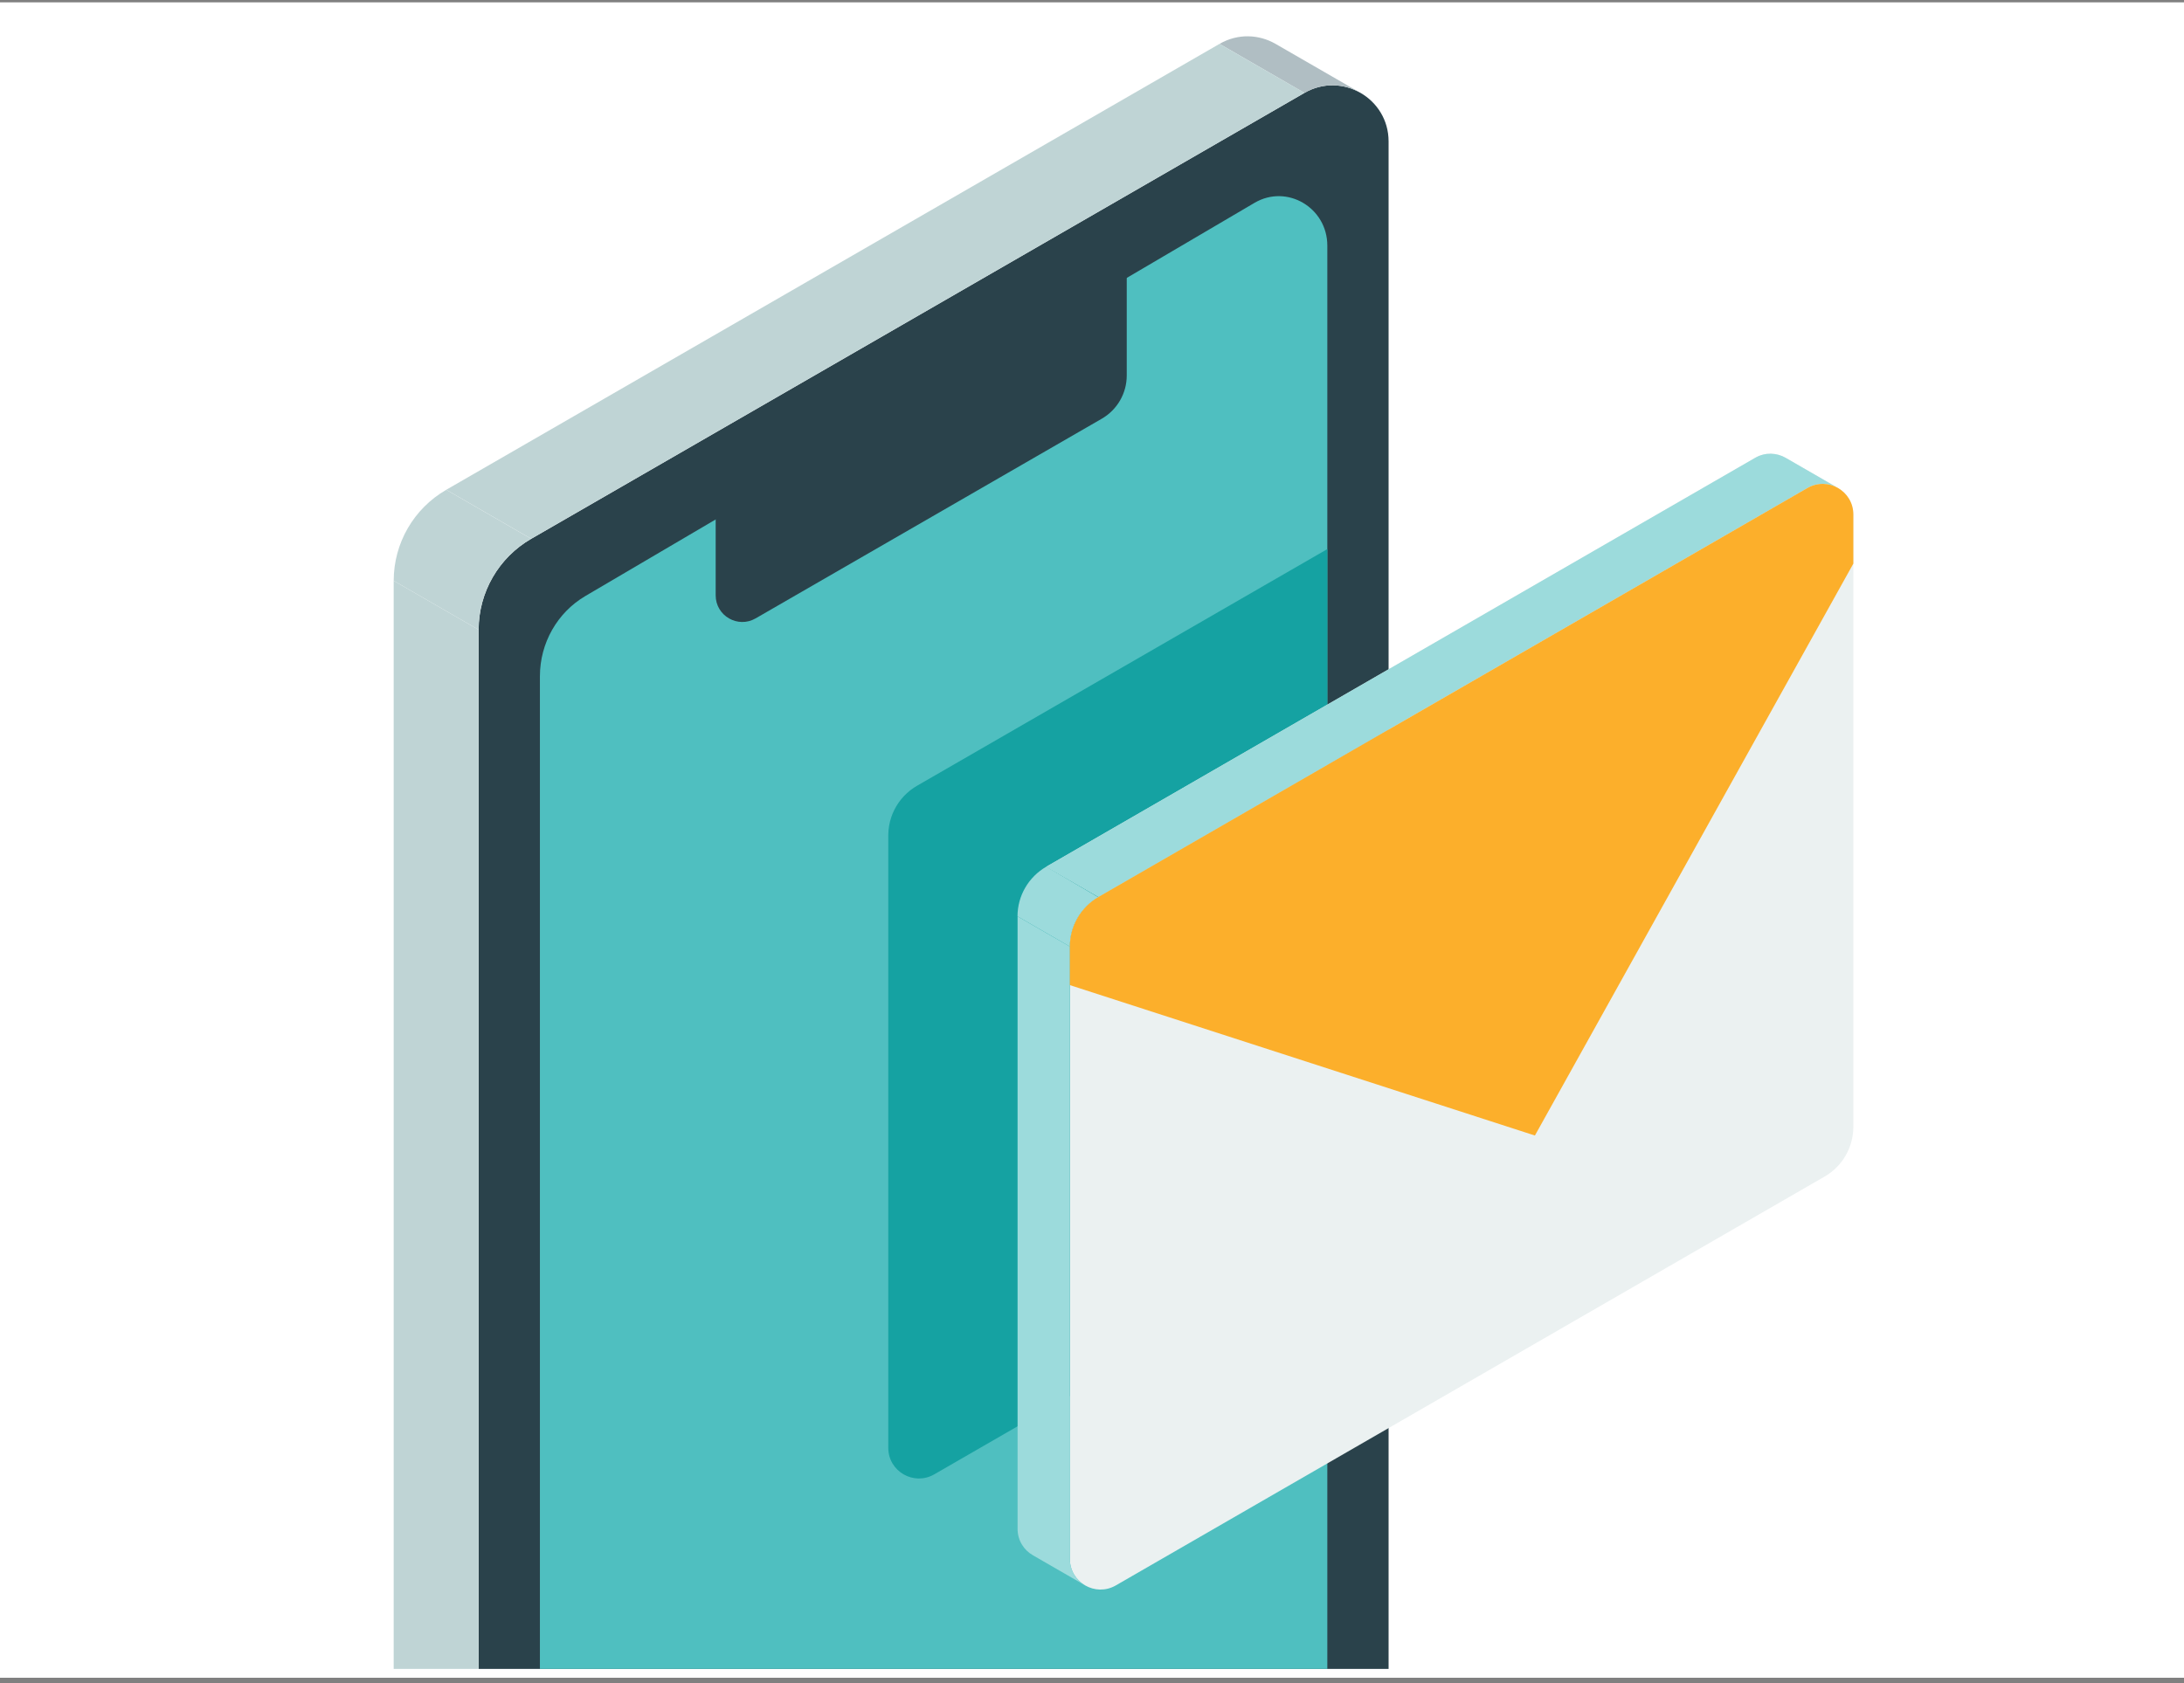
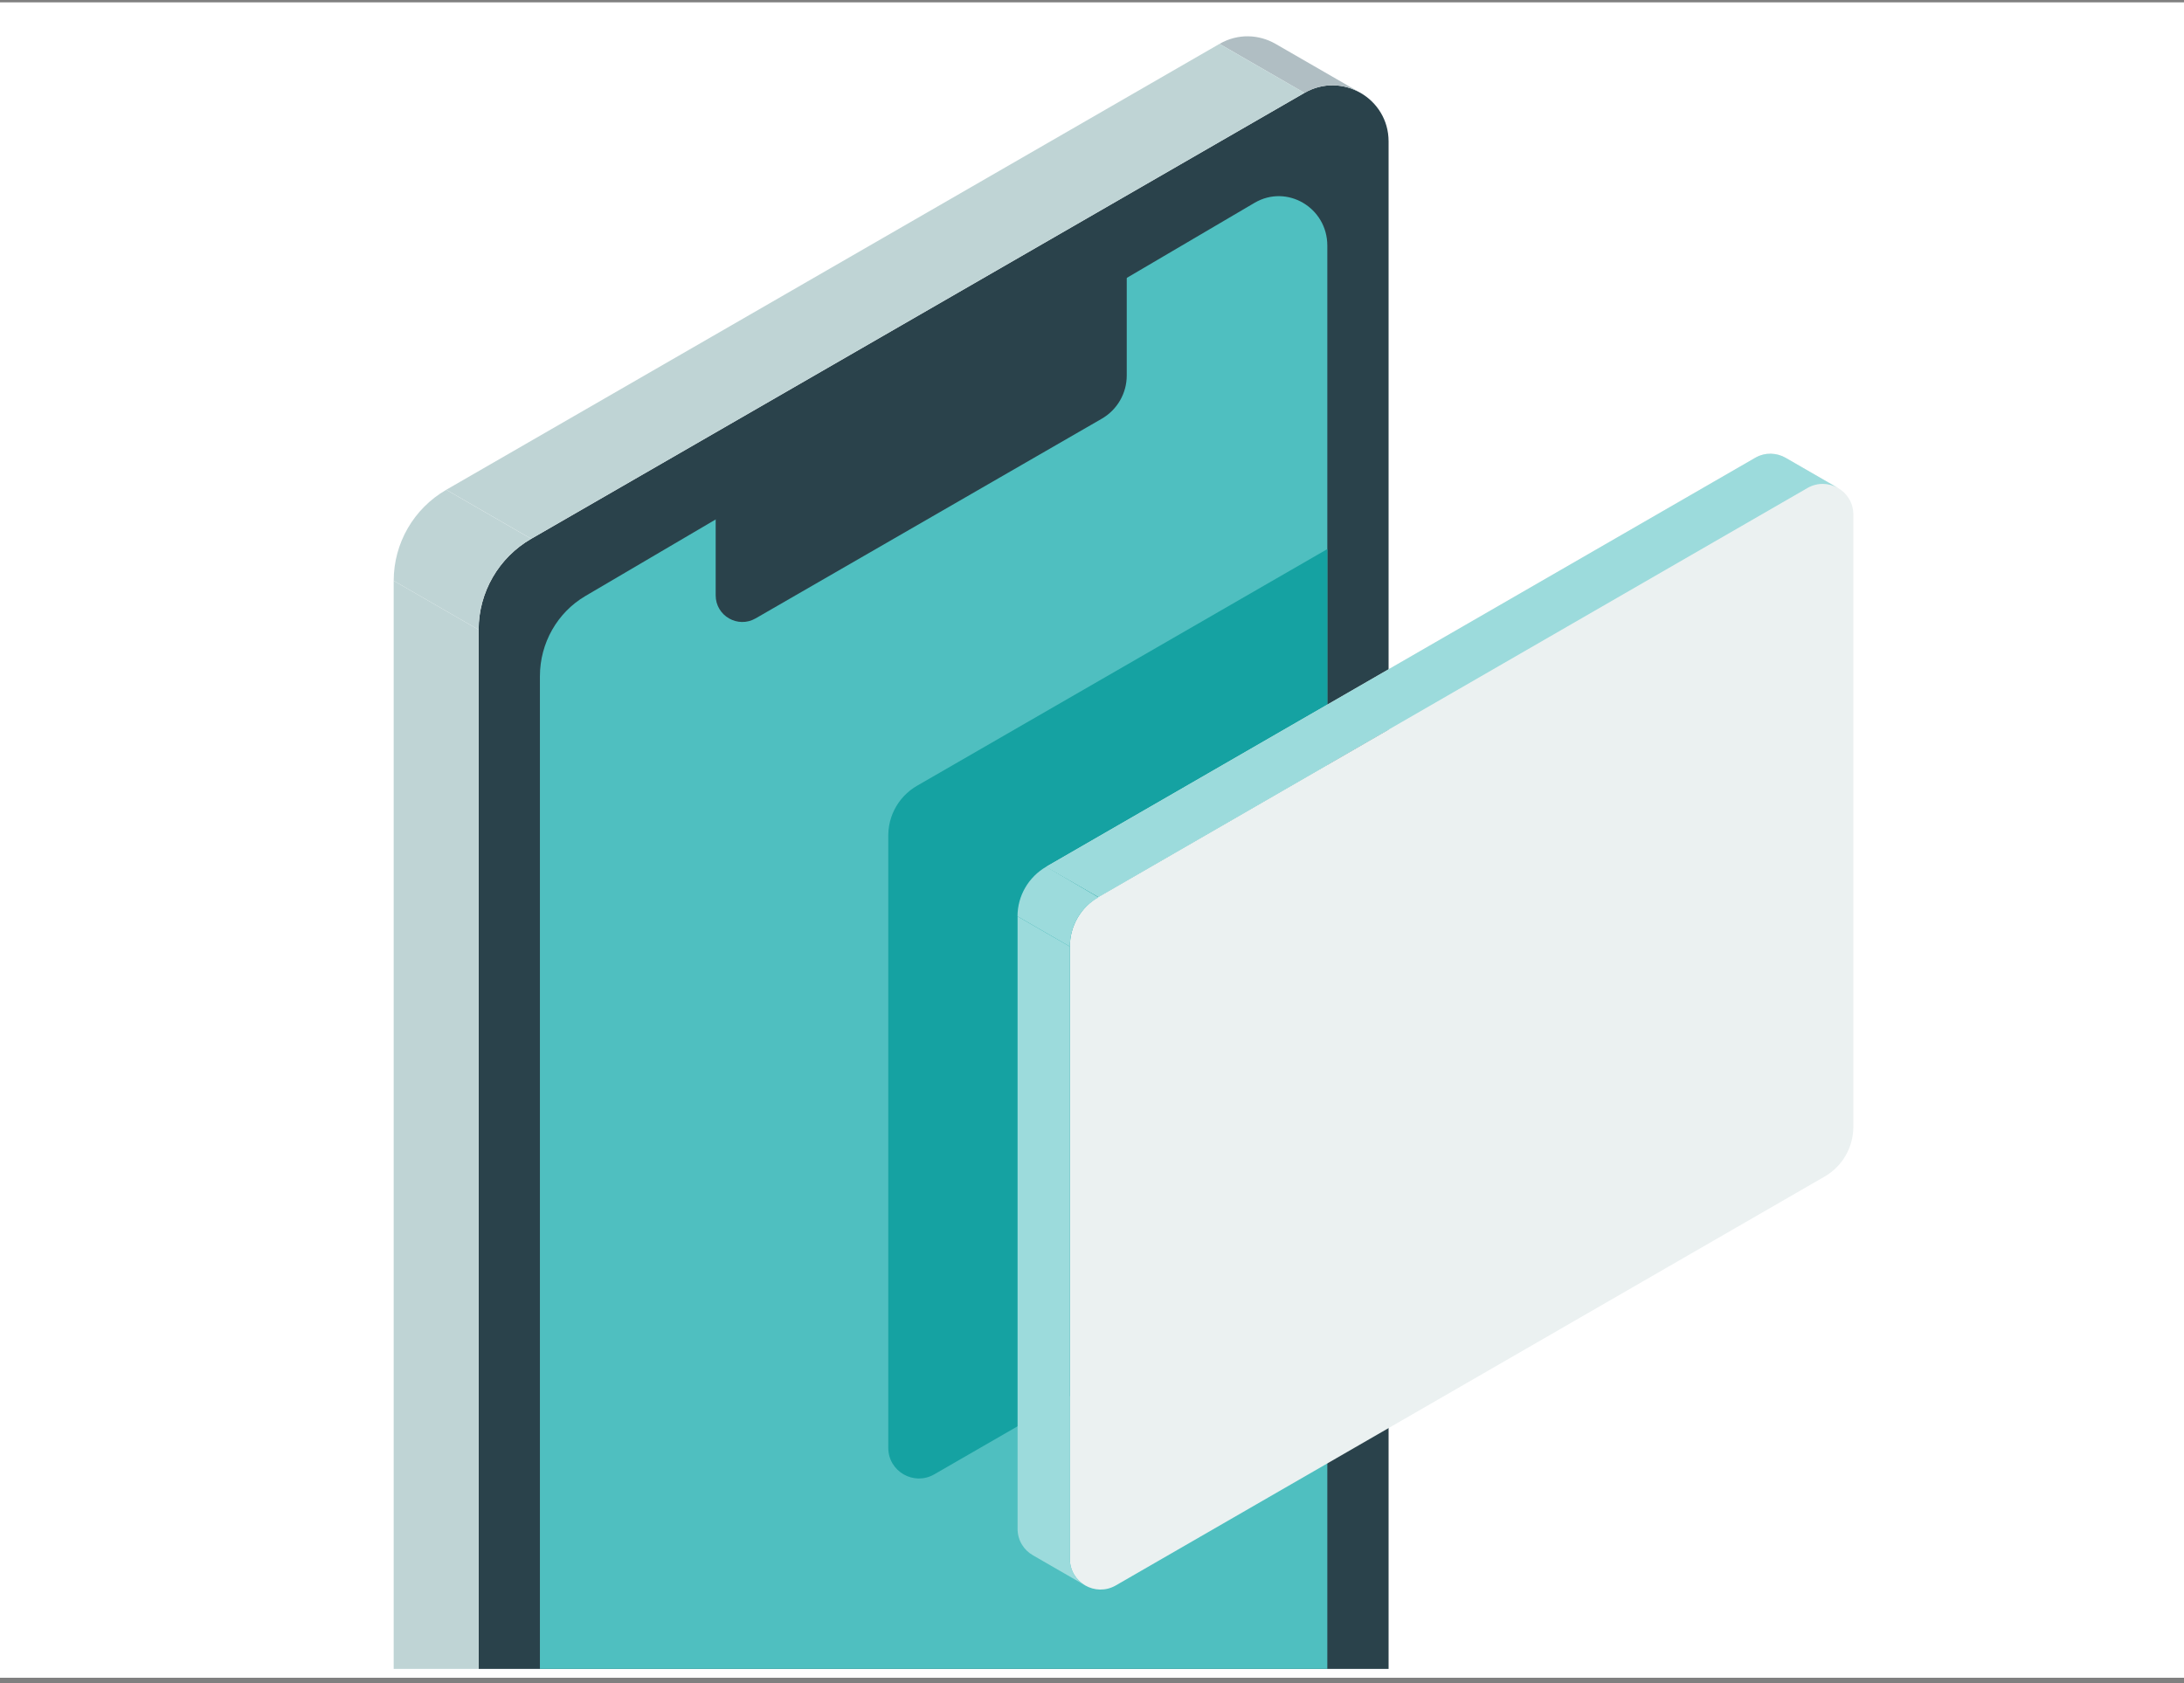
<svg xmlns="http://www.w3.org/2000/svg" xmlns:ns1="http://www.serif.com/" width="100%" height="100%" viewBox="0 0 336 259" version="1.1" xml:space="preserve" style="fill-rule:evenodd;clip-rule:evenodd;stroke-linejoin:round;stroke-miterlimit:2;">
  <rect x="0" y="0" width="336" height="259" fill="#808080" stroke="none" />
  <g transform="matrix(1,0,0,1,0,-2729)">
    <g transform="matrix(1.002,0,0,0.743,0,1770.89)">
      <rect id="satei_p5" x="0" y="1290" width="335.398" height="347" style="fill:white;" />
      <g id="satei_p51" ns1:id="satei_p5">
        <g transform="matrix(0.998,0,0,1.345,-118.439,-3209.42)">
          <g>
            <clipPath id="_clip1">
              <rect x="130.117" y="3344.61" width="322.484" height="257.313" clip-rule="nonzero" />
            </clipPath>
            <g clip-path="url(#_clip1)">
              <g transform="matrix(1,0,0,1,200.404,3701.78)">
                <path d="M0,-273.878L118.96,-342.541C124.712,-345.862 131.902,-341.711 131.902,-335.07L131.902,-14.011C131.902,-8.231 128.819,-2.89 123.813,-0.001L4.853,68.663C-0.899,71.984 -8.089,67.833 -8.089,61.191L-8.089,-259.868C-8.089,-265.648 -5.005,-270.988 0,-273.878" style="fill:rgb(42,66,75);fill-rule:nonzero;" />
              </g>
              <g transform="matrix(-0.866,-0.5,-0.5,0.866,317.502,3349.54)">
                <path d="M-6.461,7.468L8.631,7.468C6.978,4.605 4.092,3.167 1.199,3.154L-13.912,3.154C-11.013,3.161 -8.118,4.599 -6.461,7.468" style="fill:rgb(176,190,195);fill-rule:nonzero;" />
              </g>
              <g transform="matrix(0.866,0.5,0.5,-0.866,180.899,3383.25)">
                <path d="M24.124,-28.914L39.216,-28.914L107.907,90.031L92.814,90.03L24.124,-28.914Z" style="fill:rgb(191,212,213);fill-rule:nonzero;" />
              </g>
              <g transform="matrix(0,1,1,0,350.082,3592.13)">
                <path d="M-157.768,-170.838L163.292,-170.838L170.838,-157.768L-150.222,-157.768L-157.768,-170.838Z" style="fill:rgb(191,212,213);fill-rule:nonzero;" />
              </g>
              <g transform="matrix(-0.292,-0.956,-0.956,0.292,183.642,3421.96)">
                <path d="M-10.58,-14.294C-11.881,-8.663 -16.087,-4.154 -21.615,-2.465L-10.58,7.83C-5.052,6.141 -0.845,1.633 0.456,-3.999L-10.58,-14.294Z" style="fill:rgb(191,212,213);fill-rule:nonzero;" />
              </g>
              <g transform="matrix(1,0,0,1,208.74,3692.85)">
                <path d="M0,-256.141L102.941,-316.681C107.918,-319.609 114.14,-315.949 114.14,-310.093L114.14,-12.352C114.14,-7.256 111.472,-2.547 107.14,0L4.2,60.54C-0.778,63.468 -6.999,59.809 -6.999,53.953L-6.999,-243.789C-6.999,-248.884 -4.331,-253.593 0,-256.141" style="fill:rgb(79,191,192);fill-rule:nonzero;" />
              </g>
              <g transform="matrix(1,0,0,1,232.621,3409.41)">
                <path d="M0,5.489L53.257,-25.259C55.988,-26.835 59.401,-24.865 59.401,-21.712L59.401,-6.651C59.401,-3.908 57.937,-1.373 55.561,-0.001L2.304,30.747C-0.427,32.324 -3.84,30.353 -3.84,27.2L-3.84,12.14C-3.84,9.396 -2.376,6.861 0,5.489" style="fill:rgb(42,66,75);fill-rule:nonzero;" />
              </g>
              <g transform="matrix(1,0,0,1,322.88,3573.78)">
                <path d="M0,-144.292L-63.125,-107.847C-63.296,-107.748 -63.463,-107.644 -63.625,-107.535C-65.089,-106.555 -66.207,-105.173 -66.867,-103.585C-66.941,-103.409 -67.009,-103.23 -67.071,-103.048C-67.38,-102.142 -67.545,-101.179 -67.545,-100.192L-67.545,-5.897C-67.545,-2.268 -63.616,0 -60.473,-1.814L0,-36.728L0,-144.292Z" style="fill:rgb(21,162,162);fill-rule:nonzero;" />
              </g>
              <g transform="matrix(1,0,0,1,287.69,3526.11)">
                <path d="M0,-43.075L109.045,-106.032C112.188,-107.847 116.116,-105.579 116.116,-101.949L116.116,-7.655C116.116,-4.497 114.432,-1.579 111.697,-0L2.652,62.958C-0.491,64.772 -4.42,62.504 -4.42,58.875L-4.42,-35.42C-4.42,-38.578 -2.735,-41.496 0,-43.075" style="fill:rgb(235,241,241);fill-rule:nonzero;" />
              </g>
              <g transform="matrix(-0.866,-0.5,-0.5,0.866,395.007,3414.07)">
                <path d="M-4.502,4.341L4.786,4.341C3.883,2.777 2.306,1.991 0.726,1.984L-8.574,1.983C-6.99,1.988 -5.408,2.773 -4.502,4.341" style="fill:rgb(222,233,233);fill-rule:nonzero;" />
              </g>
              <g transform="matrix(0.866,0.5,0.5,-0.866,272.911,3445.22)">
                <path d="M22.421,-25.365L31.709,-25.365L94.668,83.678L85.38,83.678L22.421,-25.365Z" style="fill:rgb(222,233,233);fill-rule:nonzero;" />
              </g>
              <g transform="matrix(1,0,0,1,393.387,3482.15)">
-                 <path d="M0,-66.72C-1.372,-67.504 -3.131,-67.612 -4.695,-66.709L-113.74,-3.752L-105.696,0.892L3.349,-62.065C4.917,-62.97 6.68,-62.859 8.053,-62.07L0,-66.72Z" style="fill:rgb(156,219,220);fill-rule:nonzero;" />
+                 <path d="M0,-66.72C-1.372,-67.504 -3.131,-67.612 -4.695,-66.709L-113.74,-3.752L-105.696,0.892L3.349,-62.065C4.917,-62.97 6.68,-62.859 8.053,-62.07Z" style="fill:rgb(156,219,220);fill-rule:nonzero;" />
              </g>
              <g transform="matrix(1,0,0,1,275.227,3494.79)">
                <path d="M0,85.551C0,87.378 0.985,88.854 2.375,89.644L10.43,94.295C9.04,93.505 8.044,92.022 8.044,90.195L8.044,-4.099L0,-8.744L0,85.551Z" style="fill:rgb(156,219,220);fill-rule:nonzero;" />
              </g>
              <g transform="matrix(0.866,0.5,0.5,-0.866,275.302,3482.72)">
                <path d="M1.585,-2.918L10.887,-2.918C9.308,-0.183 9.308,3.187 10.929,5.847L1.598,5.922C0.019,3.187 0.006,-0.183 1.585,-2.918" style="fill:rgb(156,219,220);fill-rule:nonzero;" />
              </g>
              <g transform="matrix(1,0,0,1,283.271,3441.43)">
-                 <path d="M0,55.2L0,49.265C0,46.107 1.685,43.189 4.42,41.61L113.465,-21.347C116.608,-23.162 120.536,-20.894 120.536,-17.265L120.536,-9.708L71.545,78.362L0,55.2Z" style="fill:rgb(252,175,43);fill-rule:nonzero;" />
-               </g>
+                 </g>
            </g>
          </g>
        </g>
      </g>
    </g>
  </g>
</svg>